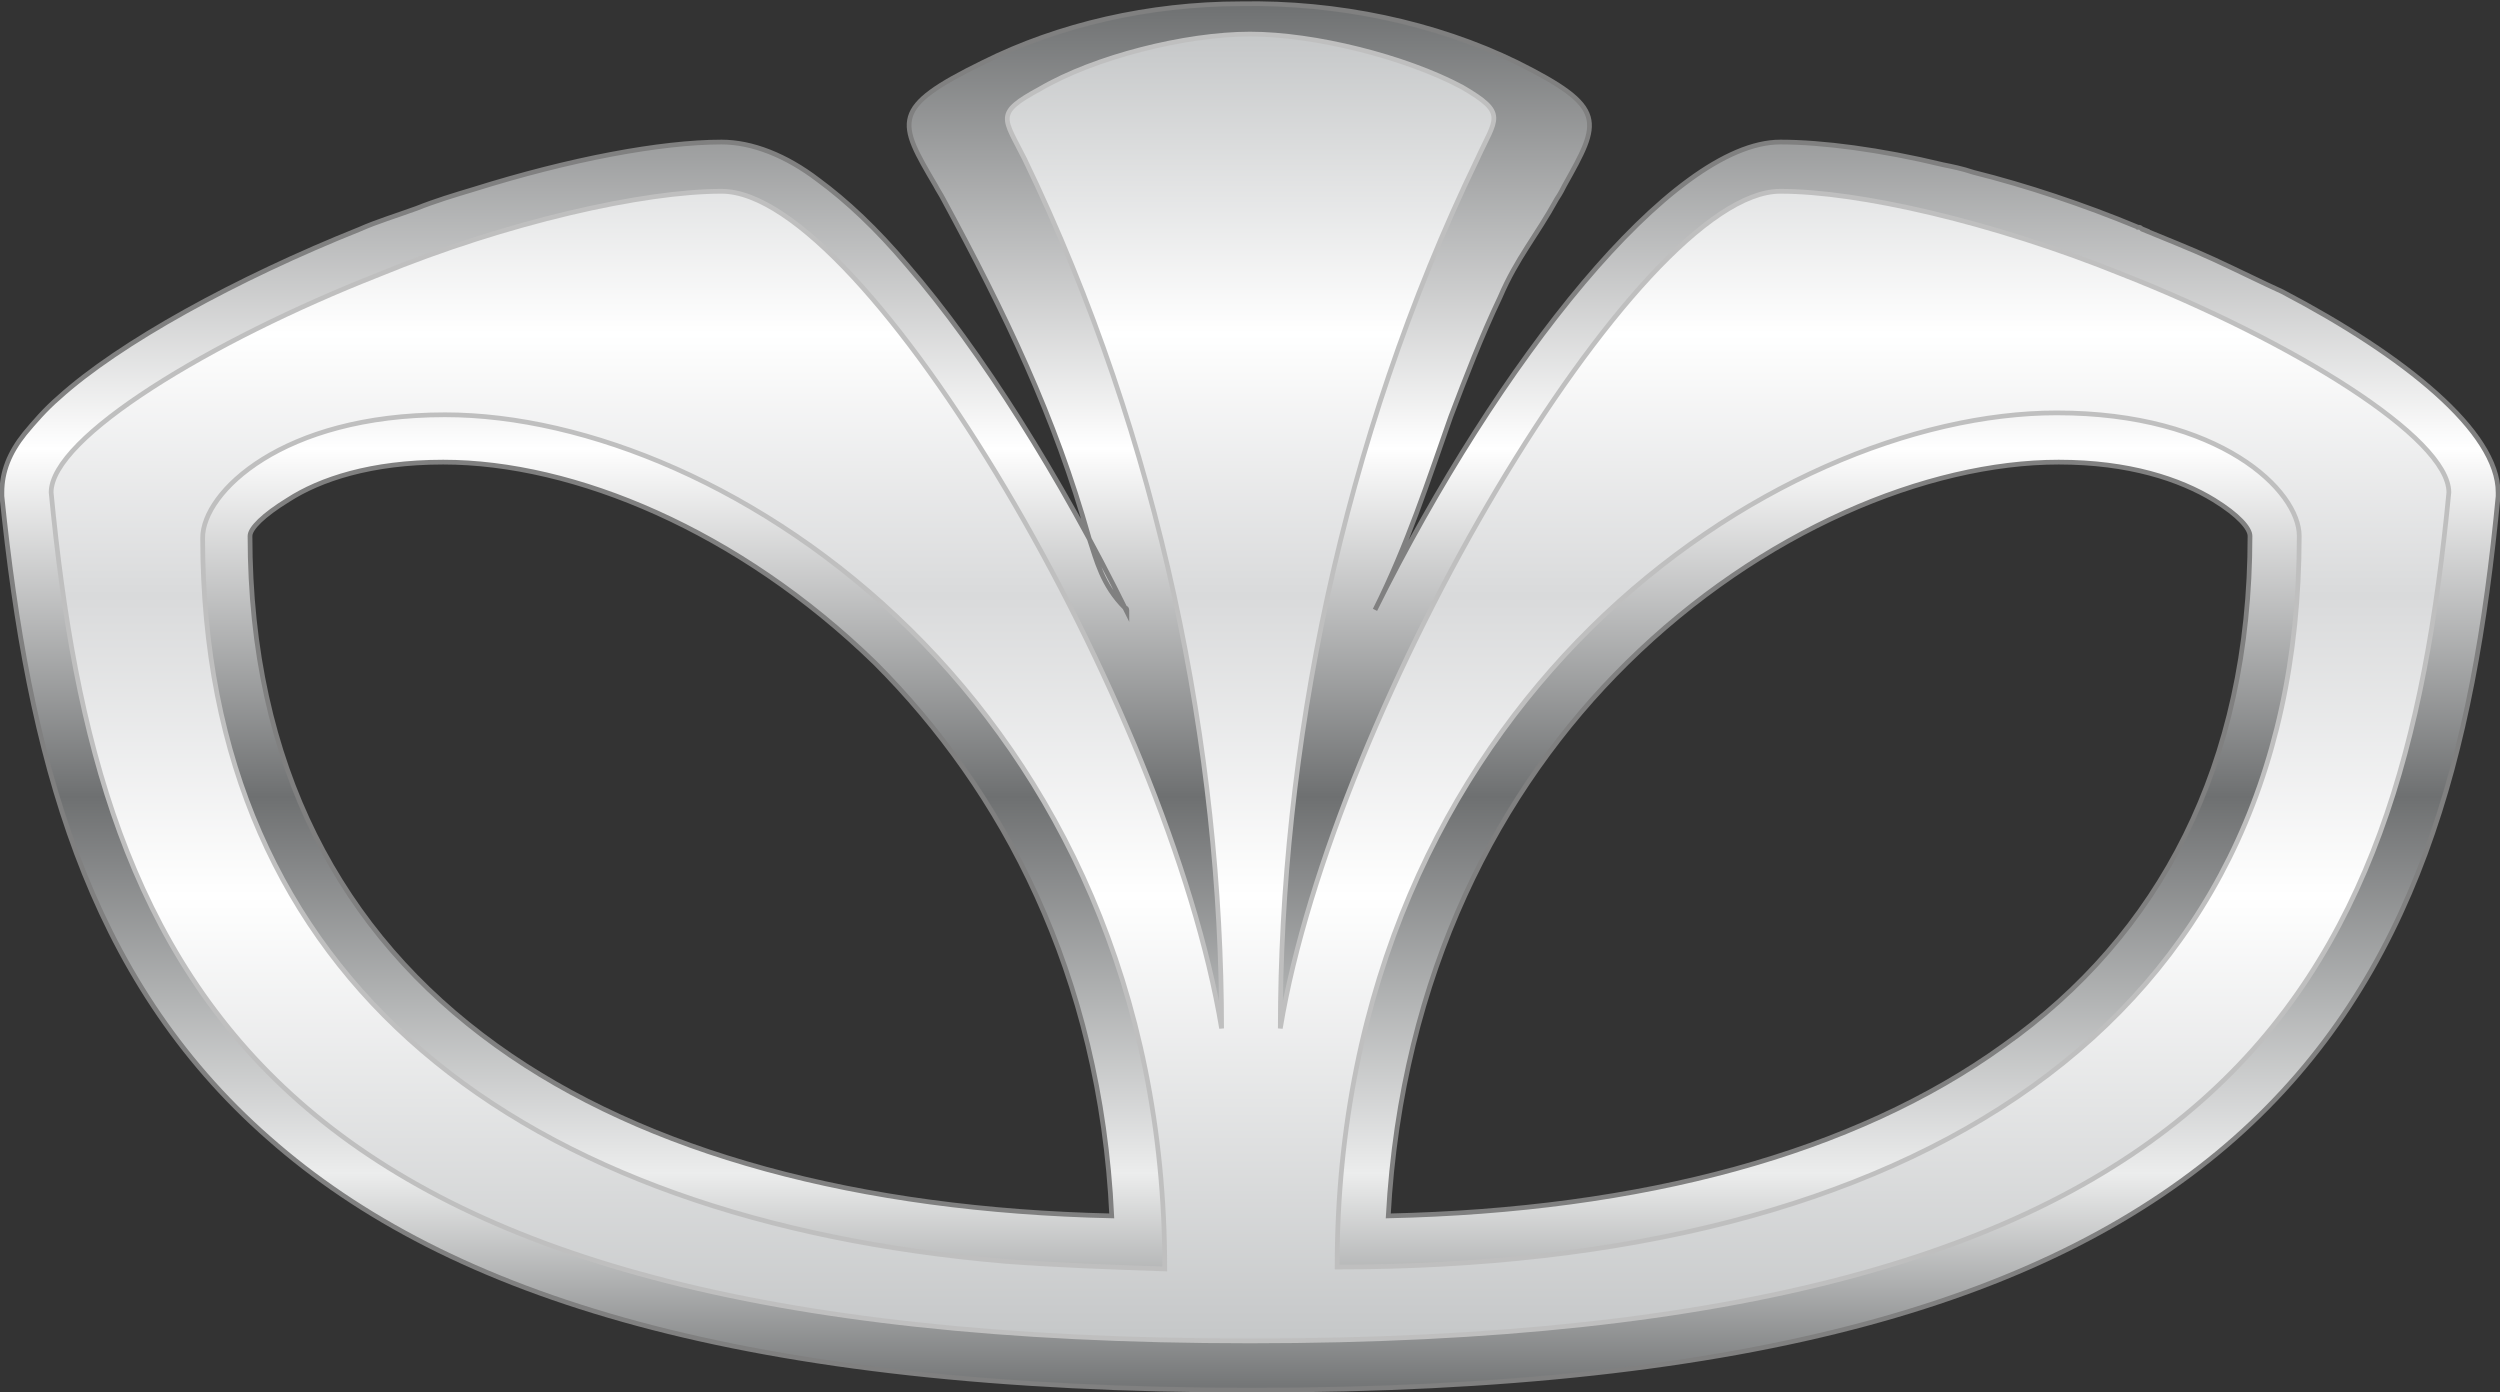
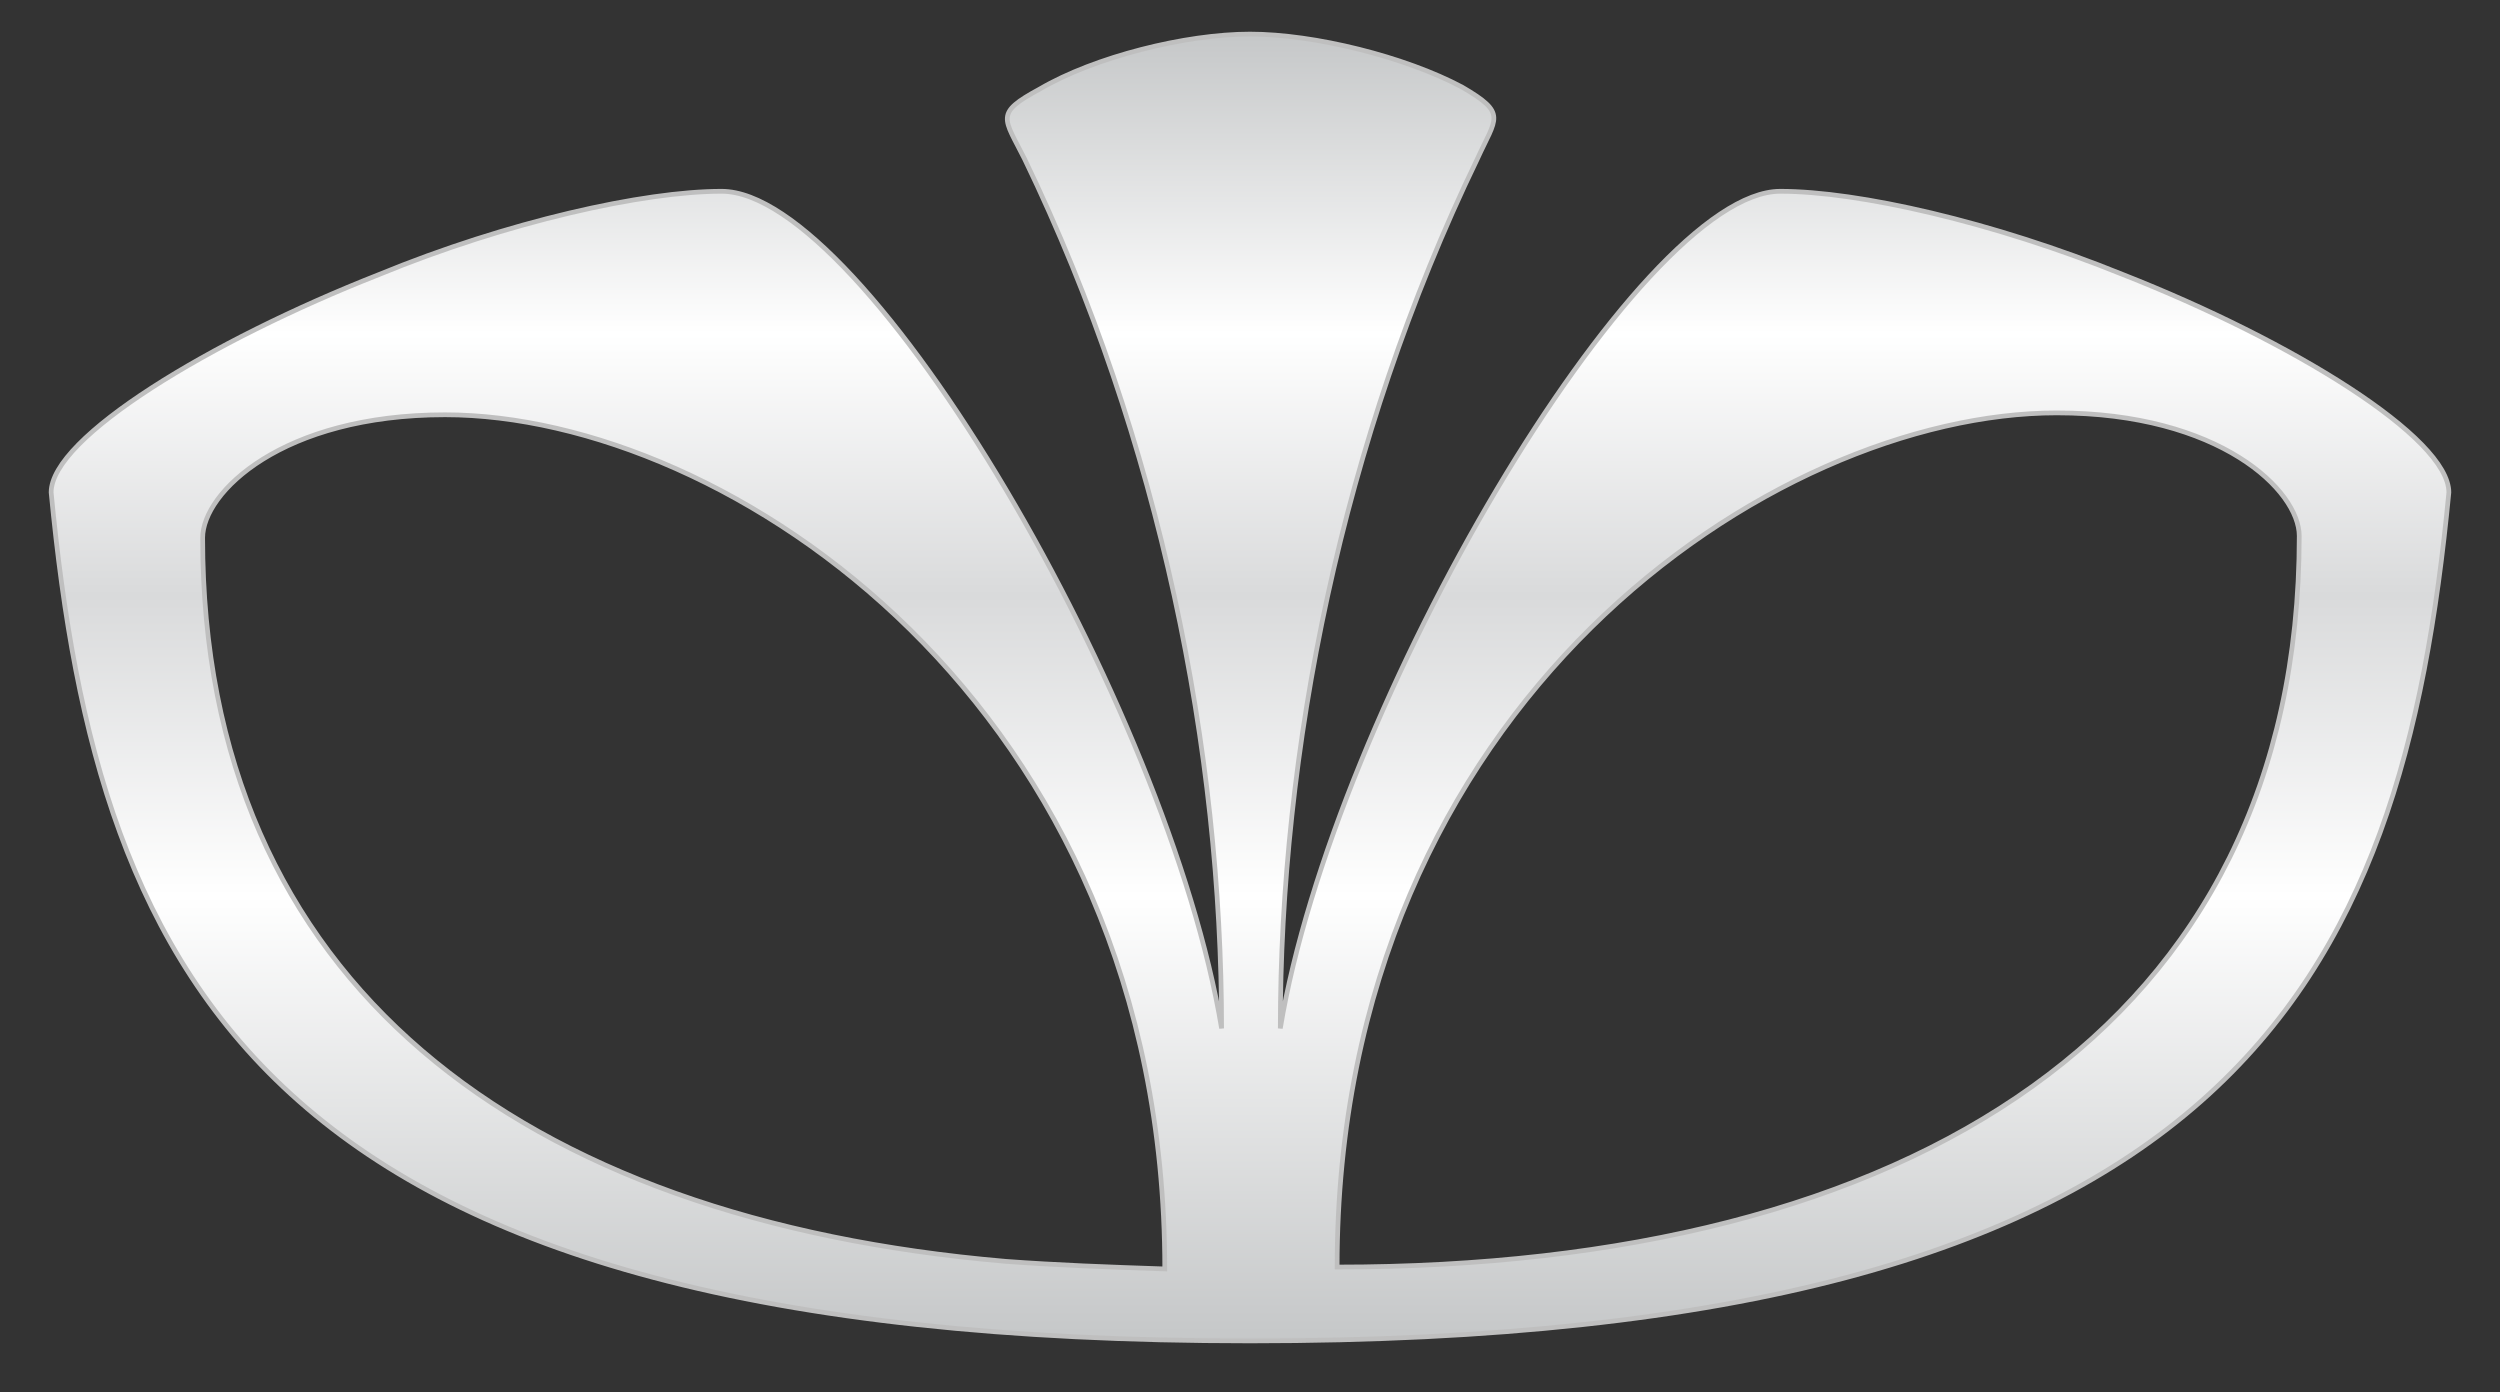
<svg xmlns="http://www.w3.org/2000/svg" xmlns:ns1="http://sodipodi.sourceforge.net/DTD/sodipodi-0.dtd" xmlns:ns2="http://www.inkscape.org/namespaces/inkscape" version="1.1" id="svg36" ns1:docname="Daewoo.cdr" x="0px" y="0px" viewBox="0 0 132 73.5" style="enable-background:new 0 0 132 73.5;" xml:space="preserve">
  <rect x="0" y="0" width="132" height="73.5" fill="#333333" stroke="none" />
  <style type="text/css">
	
		.st0{fill:url(#path16_00000150065999775721455520000014322106585310839980_);stroke:#808080;stroke-width:0.25;stroke-miterlimit:10;}
	
		.st1{fill:url(#path32_00000103978552067074944740000012388997044856012454_);stroke:#BFBFBF;stroke-width:0.25;stroke-miterlimit:10;}
</style>
  <linearGradient id="path16_00000166643855061178736460000000926840568548296376_" gradientUnits="userSpaceOnUse" x1="-77.051" y1="338.165" x2="-77.051" y2="337.165" gradientTransform="matrix(-131.784 0 0 73.279 -10088.101 -24706.914)">
    <stop offset="0" style="stop-color:#6E7071" />
    <stop offset="0.16" style="stop-color:#ECEDED" />
    <stop offset="0.43" style="stop-color:#6E7071" />
    <stop offset="0.68" style="stop-color:#FFFFFF" />
    <stop offset="1" style="stop-color:#6E7071" />
  </linearGradient>
-   <path id="path16" style="fill:url(#path16_00000166643855061178736460000000926840568548296376_);stroke:#808080;stroke-width:0.25;stroke-miterlimit:10;" d="  M13.2,28.3L13.2,28.3L13.2,28.3c0,12.1,4.8,21,13,26.9c7.9,5.7,19.2,8.7,32.5,9C58.1,51.4,52.9,41.7,46.2,35  C39,28,30.3,24.4,23.4,24.4h0h0c-3.8,0-6.5,0.9-8.2,2l0,0C13.9,27.2,13.2,27.9,13.2,28.3L13.2,28.3z M118.8,28.3L118.8,28.3  c0-0.4-0.6-1.1-1.9-1.9l0,0c-1.8-1.1-4.5-2-8.2-2h0h0C101.8,24.4,93,28,85.9,35c-6.7,6.6-11.9,16.4-12.6,29.2  c13.4-0.3,24.6-3.3,32.5-9C114,49.4,118.8,40.4,118.8,28.3L118.8,28.3z M0.1,26L0.1,26c0-1.1,0.4-2.1,1.2-3.1  c0.5-0.6,1.1-1.3,1.8-1.9c3.2-2.9,9.4-6.3,15.9-8.9l0,0l0,0c0.9-0.4,1.9-0.7,3-1.1c1-0.4,2-0.7,3-1c5.1-1.6,9.9-2.5,13.1-2.5h0  c1.6,0,3.4,0.7,5.1,2c1.5,1.1,3.1,2.6,4.7,4.5c3.9,4.5,8.1,11.2,11.6,18.3c0-0.1,0-0.2-0.1-0.2c-1.2-1.2-1.5-2.5-1.9-3.7  c-1.8-6.4-4.4-11.8-7.7-17.9c-0.1-0.2-0.3-0.5-0.4-0.7c-2-3.4-2.4-4.1,2.5-6.5l0,0c0,0,0,0,0,0c4-2,8.8-3.1,13.6-3.1  c5.1-0.1,10.3,1,14.6,3.1c4.8,2.4,4.4,3.1,2.5,6.5c-0.1,0.2-0.2,0.4-0.4,0.7l0,0l0,0l0,0c-1.1,2-2.1,3.1-3,5.2  c-1,2.1-1.8,4.2-2.6,6.3c-1.2,3.4-2.3,6.8-4,10.2C79.1,19.1,88.3,7.5,94,7.5h0c2.2,0,5.3,0.4,8.6,1.2c0.5,0.1,1,0.2,1.6,0.4  c2.8,0.7,5.8,1.7,8.7,2.9c0,0-0.1,0-0.1,0c0,0,0,0,0.1,0l0,0c0.1,0,0.1,0,0.2,0.1l0,0c0,0,0,0,0,0c1.2,0.5,2.5,1,3.8,1.6  c1.3,0.6,2.5,1.2,3.6,1.7h0c6.5,3.4,11.4,7.4,11.4,10.6c0,0,0,0.2,0,0.2c-1.3,13.6-4.3,25.4-13.9,33.9c-9.5,8.4-25.2,13.3-51.9,13.3  c-26.7,0-42.4-4.9-51.9-13.3C4.5,51.6,1.5,39.8,0.1,26.2C0.1,26.2,0.1,26,0.1,26L0.1,26z" />
  <ns1:namedview bordercolor="#000000" borderopacity="0.25" id="namedview38" ns2:deskcolor="#d1d1d1" ns2:document-units="pt" ns2:pagecheckerboard="0" ns2:pageopacity="0.0" ns2:showpageshadow="2" pagecolor="#ffffff">
	</ns1:namedview>
  <linearGradient id="path32_00000114052167990854717390000005547509033053842319_" gradientUnits="userSpaceOnUse" x1="66.019" y1="1.758" x2="66.019" y2="70.798">
    <stop offset="0" style="stop-color:#C5C7C8" />
    <stop offset="0.23" style="stop-color:#FFFFFF" />
    <stop offset="0.43" style="stop-color:#D9DADB" />
    <stop offset="0.66" style="stop-color:#FFFFFF" />
    <stop offset="1" style="stop-color:#C5C7C8" />
  </linearGradient>
  <path id="path32" style="fill:url(#path32_00000114052167990854717390000005547509033053842319_);stroke:#BFBFBF;stroke-width:0.25;stroke-miterlimit:10;" d="  M112.1,14.5c-6.9-2.8-14-4.4-18.1-4.4c-7.5,0-23.6,27.2-26.4,44.2c0-14.6,3.2-31,10.4-45.9C79,6.2,79.6,6,77.2,4.6  C74.2,3,69.4,1.8,66,1.8c-3.4,0-8.2,1.2-11.1,2.9C52.5,6,53,6.2,54.1,8.4c7.2,14.9,10.4,31.3,10.4,45.9c-2.8-17-18.8-44.2-26.4-44.2  c-4.1,0-11.3,1.6-18.1,4.4C11.1,18,2.7,23.1,2.7,26C5.2,52,14,70.8,66,70.8c52,0,60.8-18.8,63.3-44.8C129.3,23.1,121,18,112.1,14.5z   M53.1,66.6c-25.6-2.2-42.4-14.7-42.4-38.2c0-2.4,4.2-6.5,12.8-6.5c14.8,0,38,15.2,38,45.1C58.5,66.9,55.8,66.8,53.1,66.6z   M70.6,66.9c0-29.9,23.1-45.1,38-45.1c8.6,0,12.8,4.1,12.8,6.5C121.4,54.3,100.8,66.9,70.6,66.9z" />
</svg>